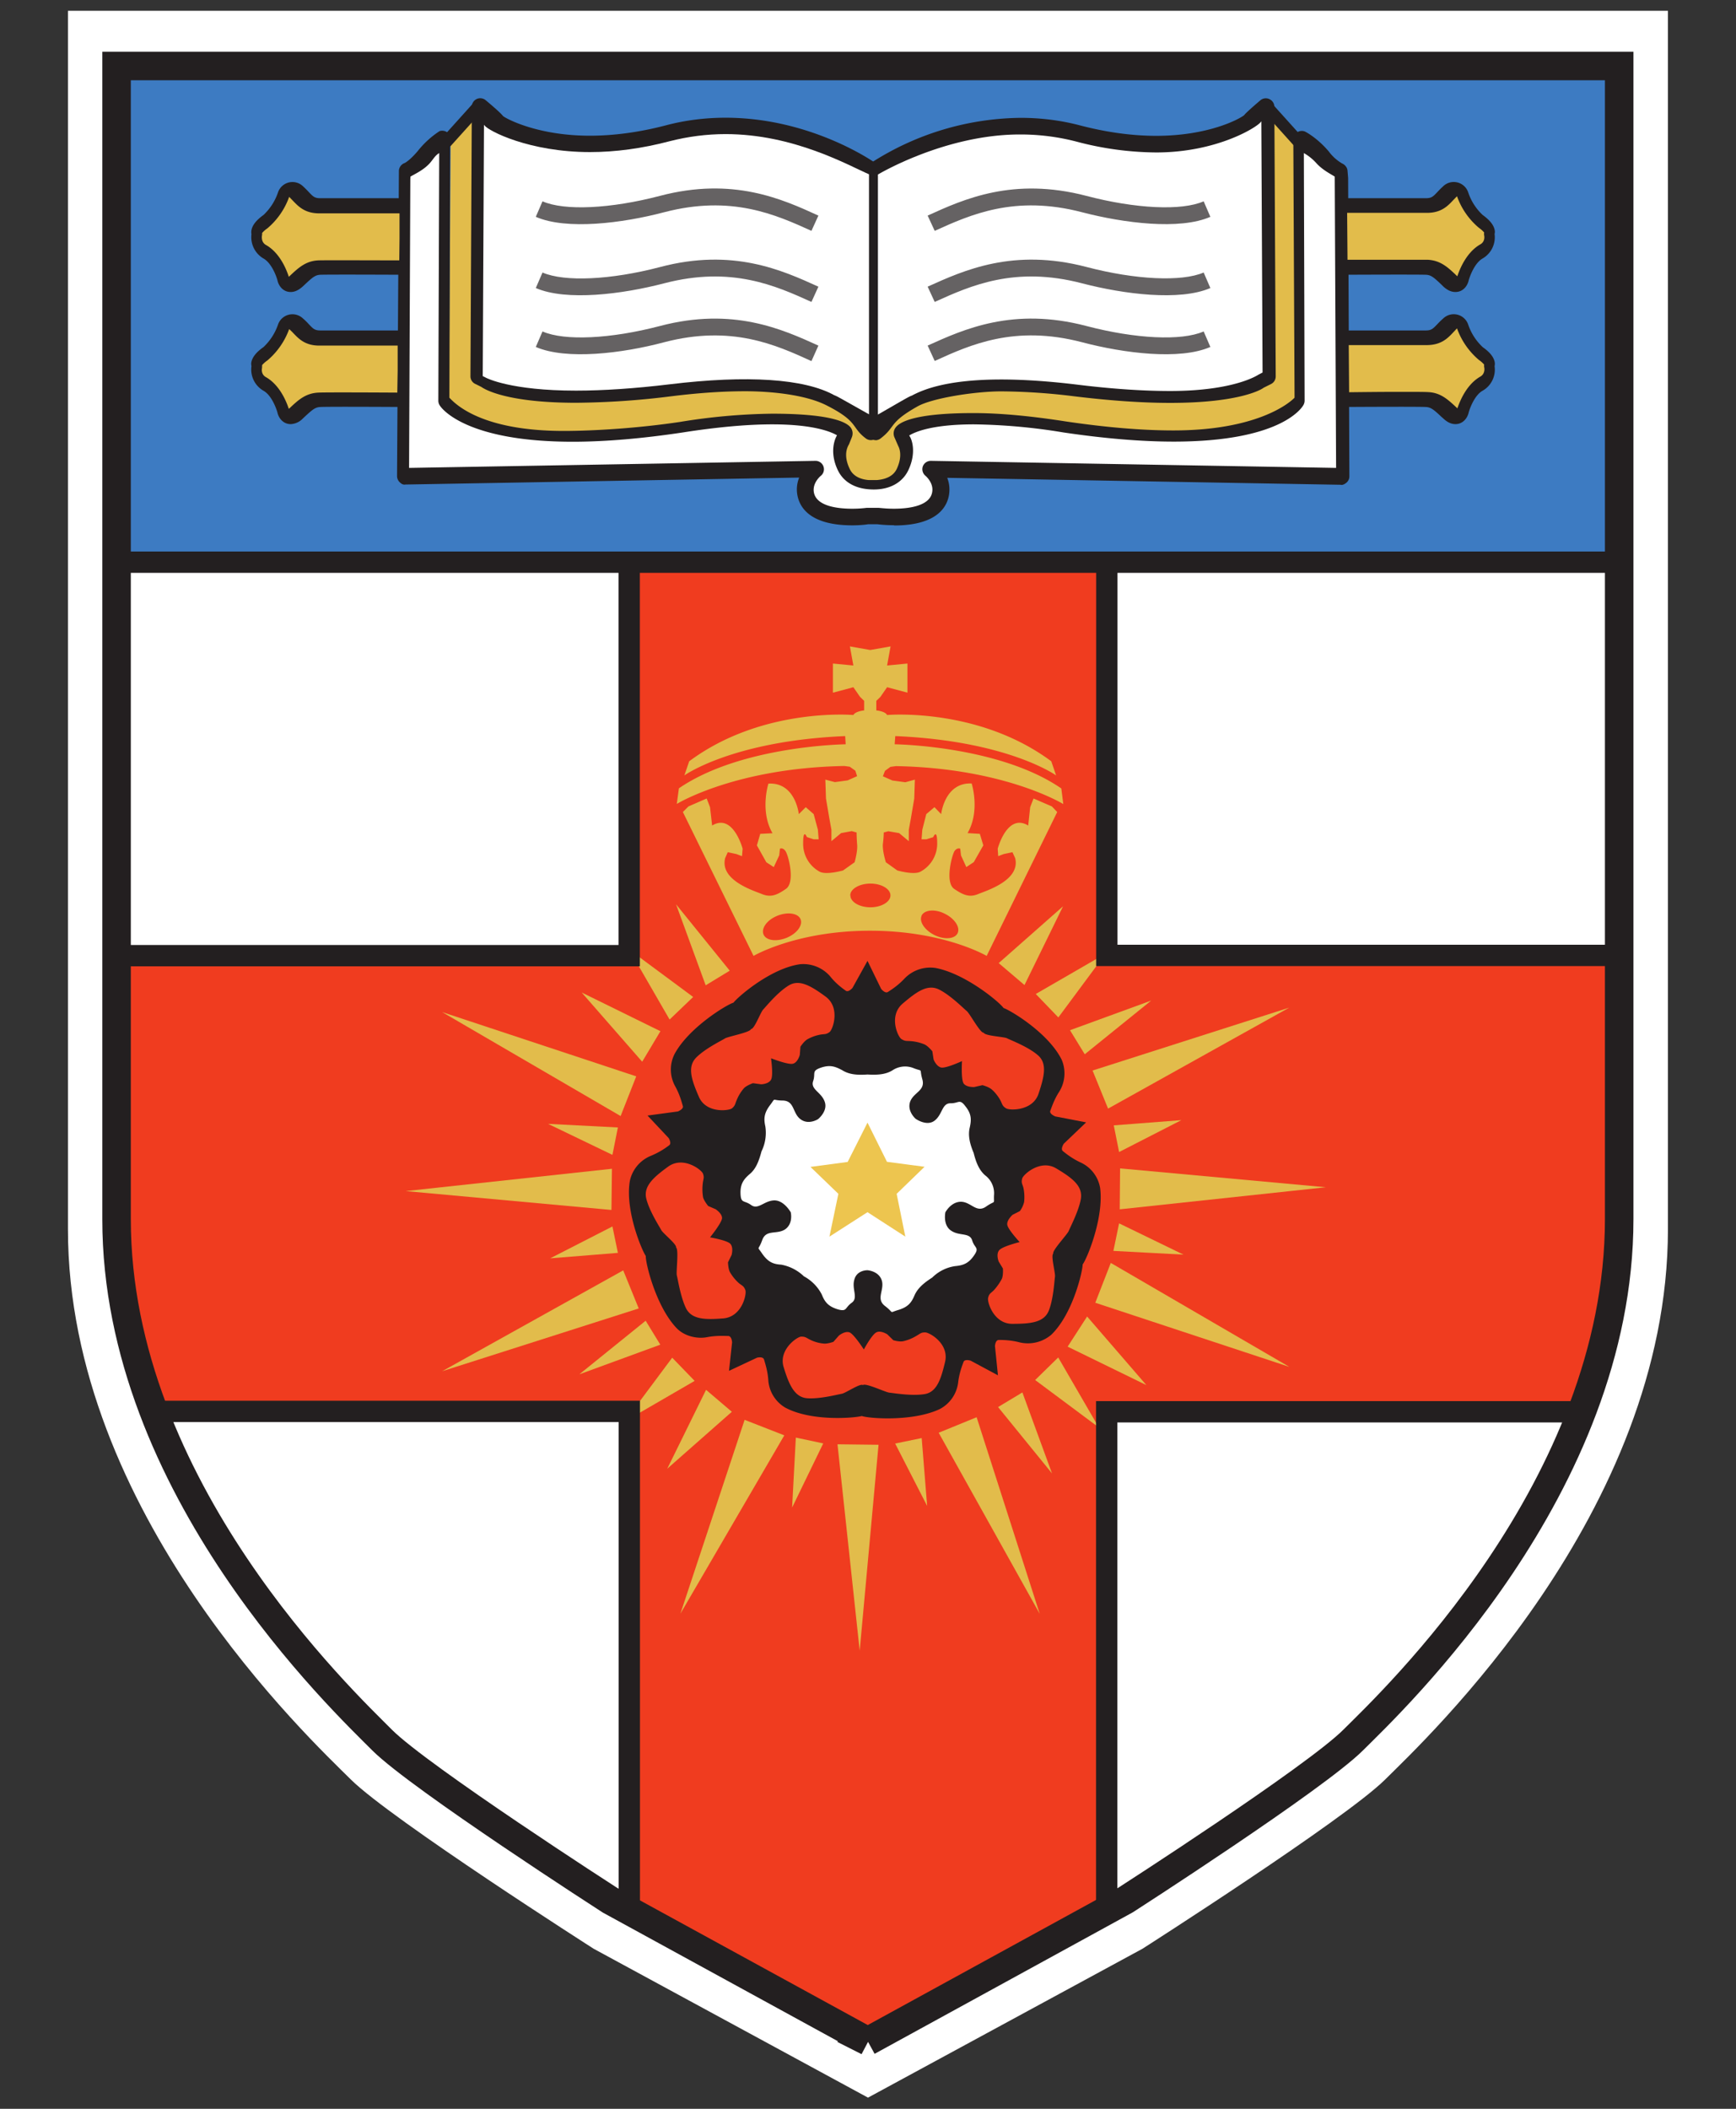
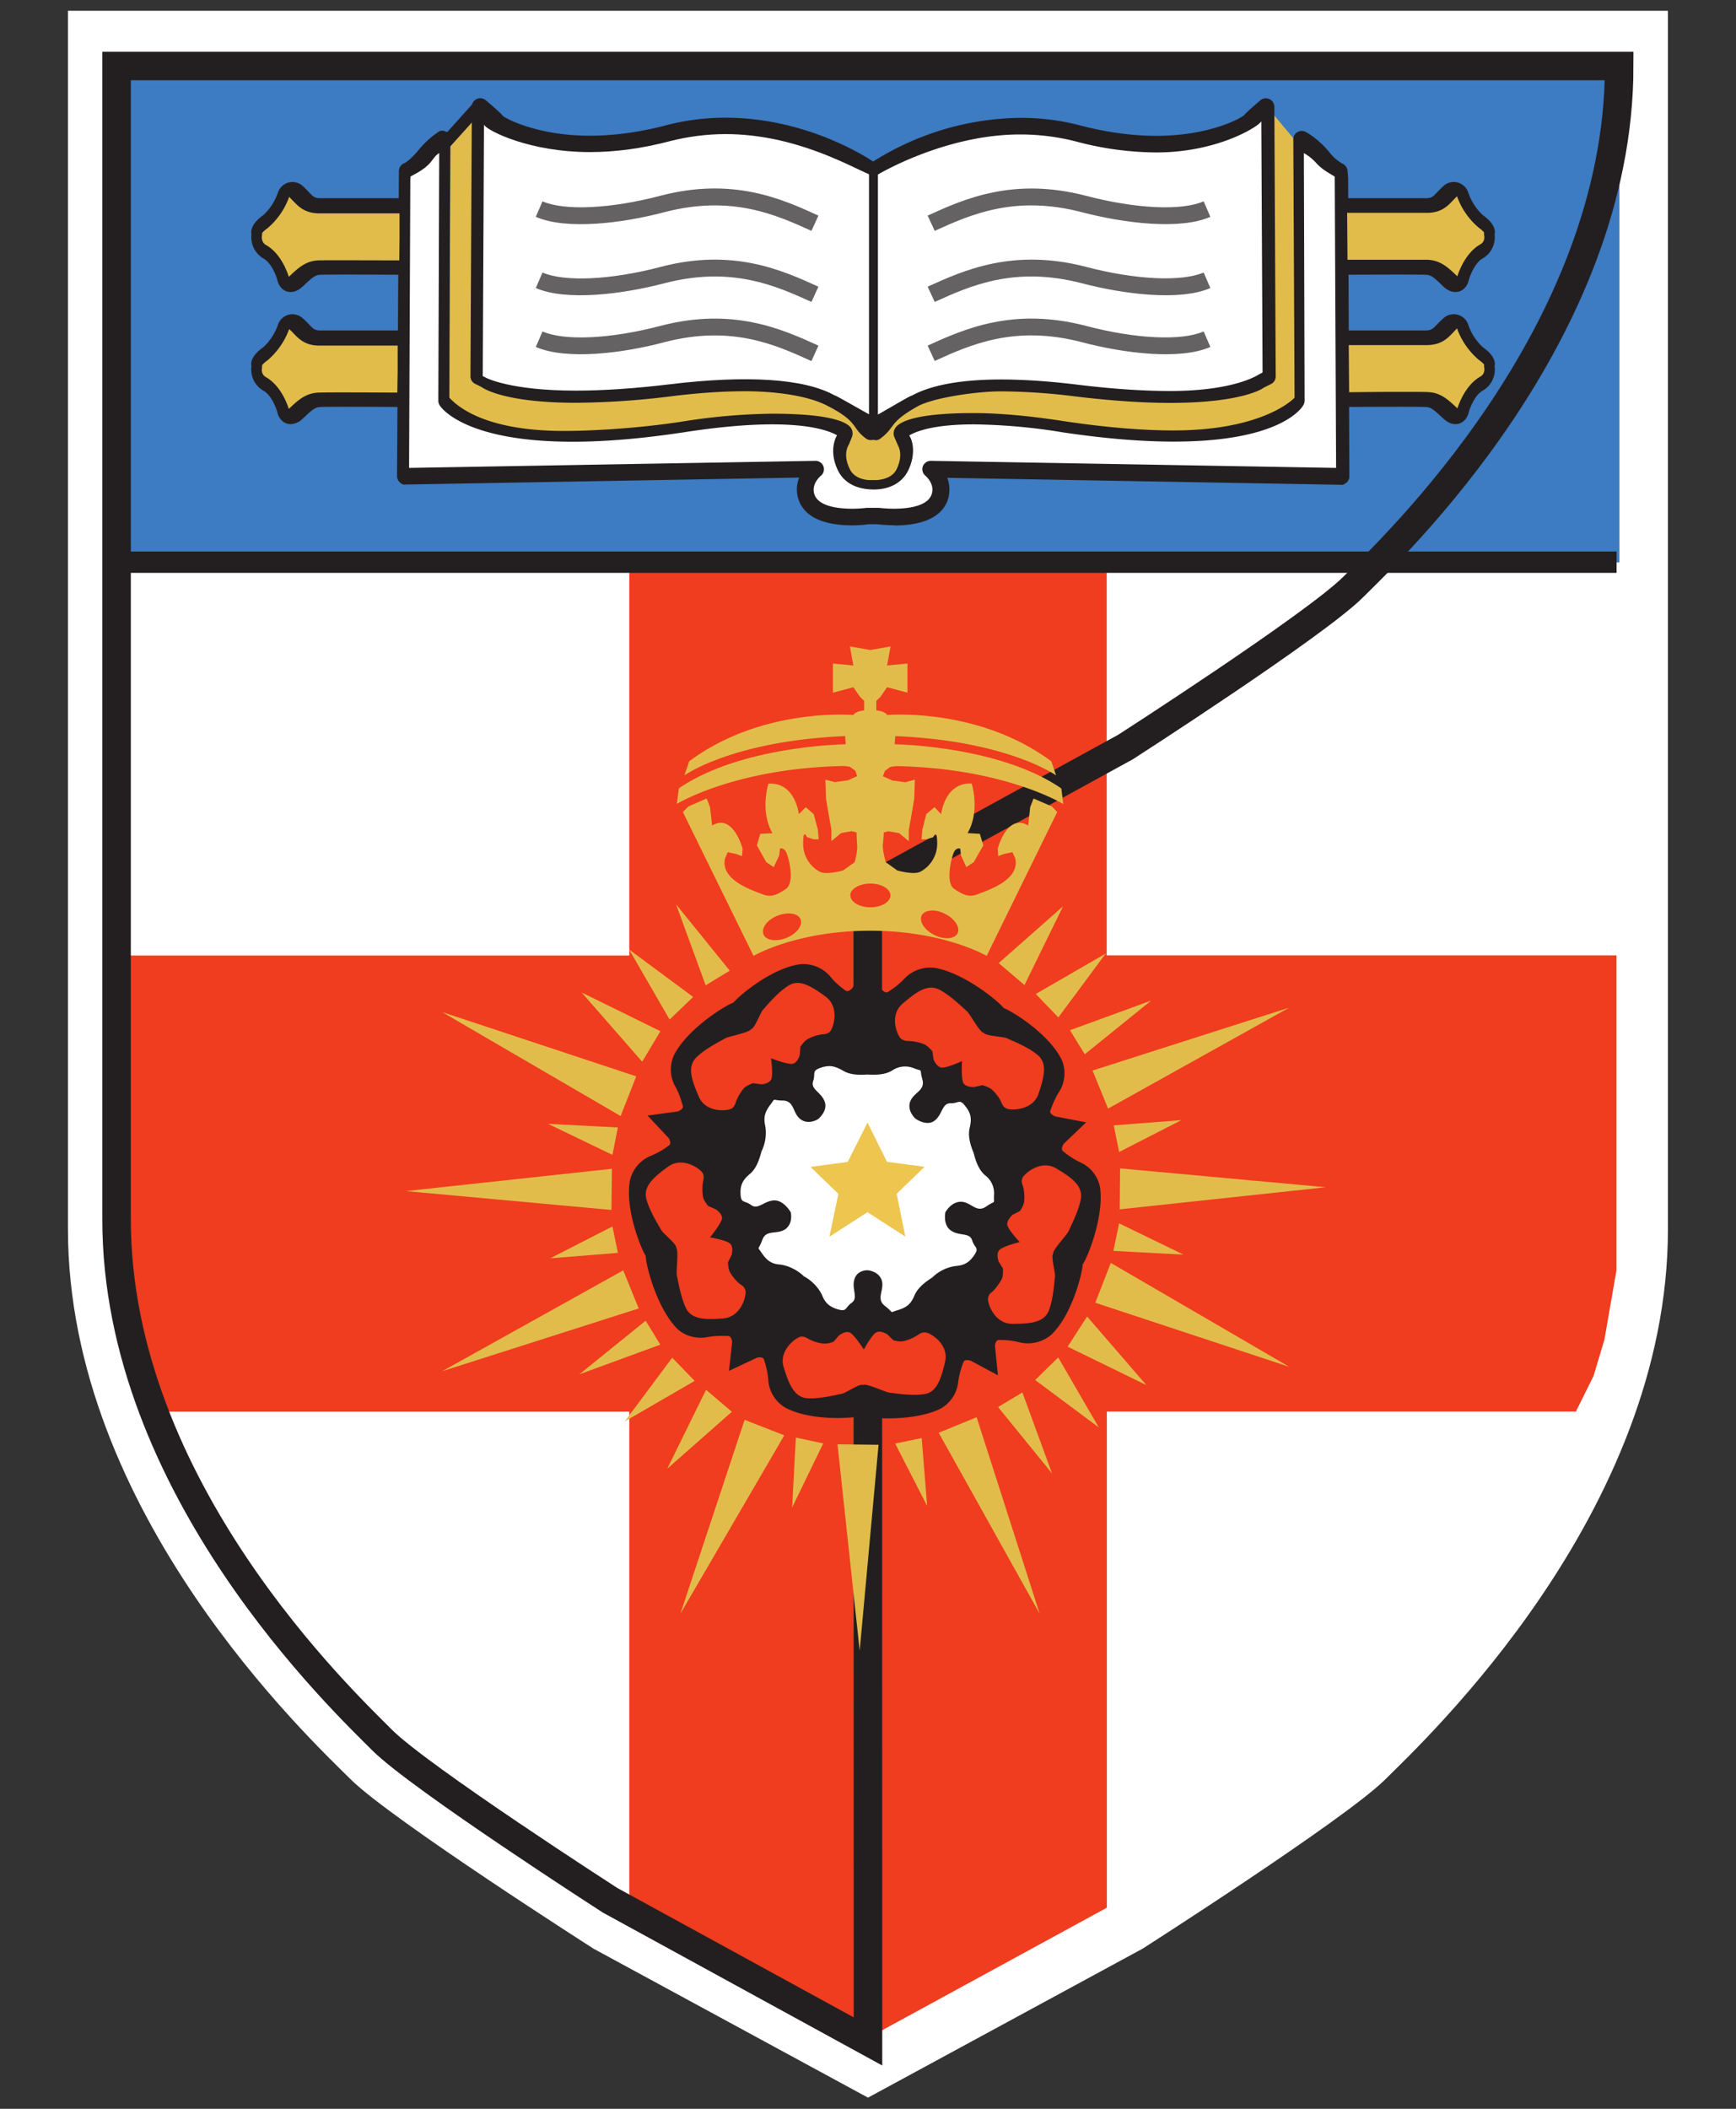
<svg xmlns="http://www.w3.org/2000/svg" width="14" height="17" fill="none">
  <rect width="100%" height="100%" fill="#333333" stroke="none" />
  <g clip-path="url(#a)">
    <path d="m7 16.91-2.212-1.2s-1.631-1.041-1.958-1.364C2.505 14.023.548 12.197.548 9.909V.087h12.903V9.91c0 2.288-1.957 4.114-2.282 4.437-.327.323-1.956 1.363-1.956 1.363" fill="#fff" />
    <path d="M.94.532h12.12v4.002H.94" fill="#3D7BC2" />
-     <path d="M13.06 4.532H.94v5.808l.099.382.164.59.24.548.286.492.35.535.317.405.36.404.329.329.547.415.513.361.657.448L7 16.453l2.22-1.227.414-.272.373-.252.373-.262.228-.153.306-.262.253-.273.23-.251.24-.275.24-.317.22-.307.261-.414.132-.254.154-.316.129-.317.167-.567.096-.723" fill="#fff" />
    <path d="M5.075 4.532h3.85v3.17h4.111v2.538l-.097.559-.088.294-.142.286H8.926v4l-1.97 1.074-1.881-1.028V11.38H1.246l-.195-.548-.11-.383V7.703h4.134" fill="#F03C1F" />
    <path d="M.94 4.532h12.097" stroke="#231F20" stroke-width=".172" stroke-miterlimit="3.864" />
-     <path d="M7 16.457 4.92 15.319s-1.53-.985-1.837-1.29c-.306-.308-2.143-2.035-2.143-4.2V.532h12.118v9.295c0 2.166-1.837 3.893-2.145 4.2-.306.306-1.836 1.29-1.836 1.29l-2.079 1.139Z" stroke="#231F20" stroke-width=".23" stroke-miterlimit="3.864" />
+     <path d="M7 16.457 4.92 15.319s-1.53-.985-1.837-1.29c-.306-.308-2.143-2.035-2.143-4.2V.532h12.118c0 2.166-1.837 3.893-2.145 4.2-.306.306-1.836 1.29-1.836 1.29l-2.079 1.139Z" stroke="#231F20" stroke-width=".23" stroke-miterlimit="3.864" />
    <path d="m5.879 11.051.226-.106s.049-.013.057.016c.007.025.029.089.034.165a.279.279 0 0 0 .136.221c.215.116.567.083.618.068.053.02.41.048.629-.056a.28.28 0 0 0 .148-.214c.009-.078.034-.14.043-.165.009-.027.058-.011.058-.011l.22.118-.024-.235s.002-.05.031-.05c.028 0 .095 0 .17.02a.291.291 0 0 0 .253-.062c.174-.167.253-.512.253-.567.034-.043.172-.374.141-.616a.276.276 0 0 0-.156-.205c-.072-.033-.124-.076-.145-.093-.02-.017.008-.059.008-.059l.18-.172L8.51 9s-.049-.02-.04-.045c.01-.025.03-.09.072-.154a.28.28 0 0 0 .02-.258c-.108-.218-.416-.4-.469-.417-.03-.045-.307-.278-.55-.323a.288.288 0 0 0-.249.086c-.054.058-.111.093-.134.108-.023.014-.054-.025-.054-.025l-.11-.226-.121.218s-.033.039-.055.022c-.021-.015-.077-.054-.125-.115a.287.287 0 0 0-.242-.098c-.24.033-.505.266-.538.31-.053.015-.36.2-.475.414a.278.278 0 0 0 .005.26c.038.068.054.133.062.16.007.024-.04.043-.04.043l-.245.033.171.182s.026.043.003.058a.64.64 0 0 1-.148.085.282.282 0 0 0-.168.199c-.042.238.096.562.128.608-.003.055.08.403.247.58.066.07.173.09.25.074.075-.014.142-.009.168-.009.029.001.031.052.031.052" fill="#231F20" />
    <path d="M6.996 10.24s-.085-.003-.106.075c-.023.077.034.147-.021.187-.057.04-.036.075-.113.053-.078-.024-.105-.06-.129-.12a.347.347 0 0 0-.144-.146.356.356 0 0 0-.183-.094c-.064-.004-.105-.02-.153-.088-.045-.068-.033-.018 0-.11.031-.089.118-.042.185-.087.067-.047.045-.137.045-.137s-.054-.098-.134-.096c-.082.003-.129.079-.186.037-.055-.04-.082-.01-.085-.091-.003-.08.027-.118.075-.159.048-.04.073-.102.094-.182a.34.34 0 0 0 .031-.202c-.014-.063-.01-.107.038-.171.05-.065.008-.038.104-.037.095.003.076.101.141.15.065.05.142 0 .142 0s.081-.064.054-.14c-.026-.077-.115-.099-.094-.165.023-.065-.015-.082.06-.109.078-.027.12-.01.176.02.054.034.12.04.203.034.08.005.148 0 .202-.034a.183.183 0 0 1 .175-.015c.076.028.039-.005.065.087.027.093-.07.105-.098.181-.027.077.044.138.044.138s.089.064.153.015c.065-.05.058-.14.128-.14.069.001.073-.04.122.026.05.063.047.11.033.172-.014.061 0 .126.032.202.02.08.045.14.094.182a.18.18 0 0 1 .07.161c-.003.08.016.034-.064.09-.078.054-.12-.037-.201-.039-.082-.001-.127.085-.127.085s-.022.101.045.147c.067.047.15.013.171.079.02.066.061.056.015.122-.045.066-.09.08-.154.086a.33.33 0 0 0-.183.092c-.069.044-.119.087-.144.146-.025.059-.054.093-.132.116-.077.023-.027.027-.104-.032-.077-.058-.005-.127-.026-.204-.023-.079-.116-.085-.116-.085" fill="#fff" />
    <path fill-rule="evenodd" clip-rule="evenodd" d="m7.018 5.24-.164-.029.028.154-.165-.016v.235l.165-.044.054.078.033.032v.077s-.07.006-.087.037c0 0-.735-.065-1.324.373l-.039.114s.389-.279 1.297-.317L6.82 6s-.842.01-1.345.355l-.017.126s.47-.29 1.352-.306l.043.006.045.032.014.044-.076.034-.103.014-.077-.02.005.152.028.164.016.088v.092l.078-.065.086-.016.039.011s0 .038.004.093c.007.055-.02.147-.02.147l-.093.066s-.132.038-.187.011a.255.255 0 0 1-.135-.23c0-.126.03-.05.03-.05l.055.018h.04l-.006-.077-.034-.126-.064-.056-.056.056s-.026-.258-.245-.246c0 0-.071.22.033.4l-.099.005-.027.093.076.136.06.039.044-.094.006-.054s.022-.012.043.017c.023.026.083.252.006.306-.077.054-.125.07-.193.043-.064-.027-.343-.11-.298-.29l.021-.048.07.015.045.017.005-.06s-.077-.29-.246-.187l-.017-.148-.027-.07-.147.064-.045.045.57 1.16s.345-.203.94-.203c.596 0 .94.203.94.203l.569-1.16-.043-.045-.148-.064-.027.07-.016.148c-.17-.103-.246.187-.246.187l.004.06.044-.017.071-.015.022.048c.044.18-.236.263-.3.29-.067.027-.116.01-.193-.043-.076-.054-.015-.28.005-.306.023-.029.045-.017.045-.017l.006.054.043.094.06-.04.077-.135-.028-.093-.099-.006c.104-.18.033-.4.033-.4-.218-.01-.246.247-.246.247l-.054-.056-.066.056-.032.126-.006.077h.038l.056-.017s.032-.077.032.049a.256.256 0 0 1-.137.23c-.054.027-.185-.011-.185-.011l-.092-.066s-.029-.092-.024-.147c.007-.055.007-.093.007-.093l.037-.01.087.015.078.065V6.69l.016-.088.028-.164.005-.153-.077.021-.104-.014-.077-.034.017-.044.044-.032.044-.006c.88.016 1.35.306 1.35.306l-.016-.126C8.056 6.01 7.215 6 7.215 6l.005-.066c.908.038 1.297.317 1.297.317l-.039-.114c-.59-.438-1.324-.373-1.324-.373-.016-.031-.087-.037-.087-.037V5.65l.033-.032.054-.078.164.044v-.235l-.164.016.028-.154m1.585 5.402.478.553-.635-.31" fill="#E2BC4B" />
    <path d="m8.811 8.63 1.586-.507-1.461.814m.097.482 1.659.152-1.662.178m-.072.432 1.44.838-1.565-.517m.149-1.43.545-.042-.502.257m0 .575.519.252-.565-.03m-3.828.464-1.585.506 1.46-.813m-.095-.487-1.659-.152 1.663-.18m.07-.425-1.439-.838 1.565.518M4.983 10.1l-.546.044.502-.257m0-.577L4.42 9.06l.563.029m2.893 2.336.509 1.585-.815-1.46m-.485.097-.152 1.66-.179-1.664m-.429-.072-.838 1.438.518-1.563m1.428.147.044.547-.258-.503m-.58-.001-.251.517.03-.564" fill="#E2BC4B" />
    <path fill-rule="evenodd" clip-rule="evenodd" d="m5.602 11.132-.564.327.383-.514m-.096-.105-.653.239.535-.432m.695.734-.521.459.313-.636m2.84-.261.327.564-.513-.382m-.103.1.239.653-.435-.535m.304-3.33.564-.326-.382.515m.094.103.655-.239-.536.433m-.694-.735.519-.458-.311.635M5.4 8.219l-.326-.564.516.382m.101-.094-.239-.653.433.535m-.706.734-.488-.558.635.312" fill="#E2BC4B" />
    <path d="m6.996 9.05-.16.317-.3.04.225.217-.072.345.307-.197.305.197-.07-.345.225-.218-.303-.04" fill="#EDC54F" />
    <path d="M6.157 7.532c-.019-.05.03-.117.113-.15.083-.033.166-.02.186.028.02.05-.03.116-.112.15-.085.034-.167.022-.187-.028Zm.7-.314c0-.052.074-.095.163-.095.088 0 .161.043.161.095 0 .053-.073.096-.161.096-.09 0-.162-.043-.162-.096Zm.575.163c.024-.047.109-.055.187-.015.08.039.127.11.103.158-.023.046-.106.053-.186.014-.08-.04-.126-.11-.103-.157ZM6.22 8.532s.138.054.175.043c.039-.01.055-.071.055-.071l.005-.066s.028-.043.055-.059a.338.338 0 0 1 .109-.039c.033-.005.044 0 .072-.021.027-.023.087-.197-.033-.285-.12-.088-.214-.143-.3-.088-.089.055-.182.17-.203.192-.022.022-.07.158-.099.158-.006.027-.182.059-.209.075-.026.017-.158.08-.232.154-.073.074-.04.176.02.314.056.137.24.117.268.096.027-.023.024-.034.037-.064A.346.346 0 0 1 6 8.772c.023-.023.072-.04.072-.04l.066.009s.06-.001.08-.037c.02-.035 0-.172 0-.172m1.54.022s-.009.146.013.18c.023.033.086.029.086.029l.066-.015s.05.013.074.034c.025.02.057.061.072.091.015.03.014.043.045.062.029.018.217.022.262-.12.047-.14.071-.246-.009-.311-.08-.068-.22-.12-.248-.135-.03-.012-.175-.018-.186-.044-.027.005-.112-.154-.136-.174-.025-.02-.129-.126-.222-.173-.094-.048-.182.016-.296.113-.114.098-.039.266-.01.285.032.02.041.014.075.017a.36.36 0 0 1 .113.027c.03.015.062.055.062.055l.01.066s.022.057.062.065c.04.007.167-.052.167-.052M5.726 9.975s.094-.115.097-.155c0-.039-.052-.072-.052-.072l-.06-.026s-.033-.04-.041-.07a.396.396 0 0 1-.002-.116c.004-.033.013-.042.001-.075-.012-.032-.16-.144-.281-.056-.12.087-.2.159-.176.258.025.101.106.225.12.252.013.027.129.117.12.142.023.014 0 .193.006.223.008.03.03.176.075.268.047.09.155.092.303.08.149-.015.187-.196.175-.228-.012-.032-.024-.034-.05-.054a.365.365 0 0 1-.074-.09c-.015-.027-.016-.08-.016-.08l.029-.059s.017-.06-.01-.09c-.027-.029-.164-.052-.164-.052m1.24.903s-.08-.124-.115-.137c-.038-.014-.086.026-.086.026l-.044.05s-.048.018-.08.014a.305.305 0 0 1-.11-.032c-.03-.015-.035-.024-.07-.024-.035.002-.187.109-.14.25.043.141.088.24.19.247.104.007.246-.031.277-.036.031-.005.15-.087.171-.07.022-.02.186.06.215.061.03.003.177.028.28.012.1-.015.134-.118.168-.262.033-.146-.127-.237-.162-.236-.035 0-.04.012-.07.028a.342.342 0 0 1-.106.043c-.032.007-.08-.008-.08-.008l-.048-.047s-.052-.034-.087-.017c-.037.016-.102.138-.102.138m1.256-.865s-.143.035-.166.067c-.026.033-.003.09-.003.09l.034.056s.004.052-.008.082a.444.444 0 0 1-.066.094c-.024.024-.037.025-.045.06-.01.033.045.21.194.21.147 0 .256-.01.295-.106.038-.095.045-.244.05-.274.004-.03-.035-.17-.014-.186-.01-.025.113-.154.125-.183.011-.029.081-.16.098-.26.015-.103-.07-.167-.199-.244-.127-.076-.264.048-.274.08-.01.035 0 .043.009.075a.368.368 0 0 1 .006.116.212.212 0 0 1-.034.073l-.059.03s-.048.042-.043.08c.005.038.1.14.1.14" fill="#F03C1F" />
-     <path d="M8.926 4.532v3.17h4.11m-.327 3.679H8.925v4.001m-3.85.042v-4.046H1.29M.94 7.704h4.134V4.534" stroke="#231F20" stroke-width=".172" stroke-miterlimit="3.864" />
    <path d="m3.859.856-.224.232L3.62 3.22s.18.216.791.264c.612.048 1.702-.144 1.702-.144l.544.048.152.064-.016.136.02.176.1.128.275-.008.096-.12-.004-.2-.008-.096.232-.088.184-.024.56.008.534.104.688.032s.423-.02.607-.072c.184-.052.312-.127.312-.127l.072-.089-.008-2.07-.24-.287-.024.495.032 1.527-.008.192-.255.103-1.103.009-.824-.056-.44.047-.319.129-.24.167-.415-.296-.623-.077-1.287.11-.527-.017-.336-.135" fill="#E2BC4B" />
    <path d="M7.023 3.548a.067.067 0 0 1-.041-.014c-.12-.09-.054-.134-.32-.268-.17-.085-.447-.112-.653-.112-.175 0-.373.013-.591.04a6.5 6.5 0 0 1-.772.053c-.573 0-.745-.114-.763-.127l-.05-.025a.067.067 0 0 1-.039-.061L3.805.86a.068.068 0 0 1 .112-.052c.08.067.127.11.14.128.031.024.283.158.7.158.194 0 .4-.028.611-.083.158-.042.32-.062.483-.062.685 0 1.19.352 1.211.367a.067.067 0 0 1 .029.056V3.48a.068.068 0 0 1-.068.068" fill="#231F20" />
    <path d="M7.06 3.548a.069.069 0 0 1-.068-.068V1.372c0-.022.01-.043.028-.056A2.267 2.267 0 0 1 8.231.95c.163 0 .325.02.483.062.212.055.417.083.61.083.419 0 .67-.134.71-.167.005-.009.051-.052.131-.12a.067.067 0 0 1 .072-.009c.024.011.04.035.04.062l.011 2.174a.068.068 0 0 1-.038.061l-.06.03c-.008.008-.18.122-.753.122-.225 0-.485-.018-.772-.053a4.97 4.97 0 0 0-.591-.04c-.207 0-.555.053-.676.122-.236.133-.171.162-.297.258a.069.069 0 0 1-.041.014m-4.716-.13c-.06 0-.097-.048-.107-.095-.01-.035-.048-.138-.112-.174a.197.197 0 0 1-.097-.198.105.105 0 0 1-.002-.026c.006-.043.038-.085.099-.128a.45.45 0 0 0 .118-.184.123.123 0 0 1 .202-.045c.018.015.032.03.046.045.035.037.047.05.094.05h.682a.068.068 0 0 1 .068.068l-.004.482c0 .037-.026.072-.068.067 0 0-.604-.004-.679 0-.042.002-.063.02-.126.078l-.016.015a.143.143 0 0 1-.098.045m0-1.065c-.06 0-.097-.048-.107-.096-.009-.034-.048-.138-.112-.174a.199.199 0 0 1-.097-.196.094.094 0 0 1-.001-.026c.005-.043.037-.085.098-.129a.447.447 0 0 0 .118-.185.123.123 0 0 1 .202-.045.792.792 0 0 1 .045.045c.036.038.048.05.095.05h.682a.069.069 0 0 1 .068.069l-.004.481a.068.068 0 0 1-.068.067s-.606-.003-.68 0c-.041.002-.063.021-.127.081l-.014.013c-.033.03-.065.045-.097.045m9.393 1.065c-.034 0-.065-.014-.098-.045l-.017-.015c-.062-.058-.084-.076-.125-.078-.077-.004-.68 0-.68 0a.068.068 0 0 1-.068-.067l-.004-.482a.07.07 0 0 1 .042-.063.067.067 0 0 1 .026-.005h.683c.046 0 .058-.013.094-.05a.582.582 0 0 1 .046-.045.123.123 0 0 1 .202.044.444.444 0 0 0 .119.186c.06.042.092.084.097.127a.09.09 0 0 1-.002.026.195.195 0 0 1-.097.198c-.064.036-.103.142-.112.176-.01.045-.047.093-.106.093m0-1.065c-.034 0-.065-.014-.098-.044l-.014-.014c-.063-.06-.086-.08-.128-.081-.072-.003-.68 0-.68 0a.068.068 0 0 1-.068-.067l-.003-.481a.07.07 0 0 1 .02-.049.07.07 0 0 1 .048-.02h.682c.047 0 .059-.012.095-.05a.666.666 0 0 1 .044-.044.123.123 0 0 1 .203.043.44.44 0 0 0 .118.186c.061.044.093.086.098.129a.072.072 0 0 1-.002.025.197.197 0 0 1-.097.197c-.063.036-.102.14-.112.177-.01.045-.046.093-.107.093" fill="#231F20" />
    <path d="M7.21 4.234c-.078 0-.136-.008-.136-.008H7c0 .001-.054.009-.126.009-.37 0-.439-.17-.447-.271a.254.254 0 0 1 .018-.114l-3.174.056c-.022.004-.036-.007-.049-.02a.069.069 0 0 1-.02-.048l.015-2.464a.07.07 0 0 1 .047-.06s.038-.018.103-.094a.744.744 0 0 1 .178-.163.07.07 0 0 1 .062.01.067.067 0 0 1 .026.058l-.003.06-.006 2.021c.044.046.251.268.922.268.253 0 .615-.024.94-.073a4.91 4.91 0 0 1 .74-.066c.52 0 .613.082.636.114.015.022.018.05.008.075l-.023.057c-.01.018-.05.083.005.198.031.068.102.087.154.091h.066c.06-.005.129-.025.16-.09.054-.116.013-.181.012-.184l-.031-.071a.079.079 0 0 1 .008-.076c.022-.032.11-.119.63-.119.21 0 .459.023.741.067.324.048.617.073.87.073.668 0 .932-.216.978-.264l-.01-2.08a.068.068 0 0 1 .027-.057.07.07 0 0 1 .063-.01c.005.001.1.049.196.162a.36.36 0 0 0 .106.096c.024.01.043.033.045.058l.005.06.01 2.405a.067.067 0 0 1-.02.048c-.014.013-.035.025-.05.02l-3.173-.056c.014.036.02.075.017.113-.007.101-.076.271-.446.271" fill="#231F20" />
    <path d="M6.728 3.186c.023.007.07.037.28.154V1.405c-.167-.072-.606-.324-1.157-.324-.153 0-.303.02-.449.057-.223.059-.44.088-.644.088-.489 0-.82-.171-.851-.215l-.004-.005-.01 2.026.022.011c.01.006.205.106.73.106.22 0 .474-.017.756-.051.626-.076 1.088-.045 1.327.088" fill="#fff" />
    <path d="m2.114 2.943-.001.025c-.002.007-.008.05.031.072.11.062.165.194.185.256l.006-.005c.072-.068.13-.121.233-.126.062-.003.458-.001.636 0l.003-.175v-.204h-.632c-.115 0-.166-.055-.211-.102a.523.523 0 0 0-.032-.031.6.6 0 0 1-.176.253.214.214 0 0 0-.042.037m0-1.065c0 .008 0 .016-.002.025 0 .007-.006.05.033.072.11.062.164.194.184.256l.002-.001c.074-.07.133-.126.236-.131.067-.002.475 0 .653 0l.002-.174V1.72h-.647c-.115 0-.167-.054-.212-.101l-.031-.032a.592.592 0 0 1-.176.254.213.213 0 0 0-.042.037" fill="#E2BC4B" />
    <path d="M6.544 1.861c-.287-.13-.645-.292-1.188-.15-.338.089-.788.145-1.035.037l.054-.125c.178.078.55.06.947-.044.589-.155.987.026 1.278.159m-.056.696c-.287-.13-.645-.292-1.188-.15-.338.088-.788.145-1.035.038l.054-.125c.178.077.55.06.947-.044.589-.156.987.026 1.278.158m-.056.6c-.287-.131-.645-.294-1.188-.152-.338.09-.788.145-1.035.038l.054-.125c.178.078.55.06.947-.044.589-.155.987.026 1.278.158" fill="#656263" />
    <path d="M7.08 1.407v1.935c.204-.117.251-.146.274-.153.25-.136.705-.164 1.327-.089.282.035.536.052.755.052.526 0 .713-.132.715-.133l.031-.016-.01-2.025-.005.006c-.03.042-.354.245-.843.245a2.56 2.56 0 0 1-.645-.088 1.798 1.798 0 0 0-.448-.057c-.61-.002-1.151.323-1.151.323" fill="#fff" />
    <path d="M11.28 3.159c.114 0 .208 0 .236.002.101.004.159.058.232.126l.005.005c.022-.064.076-.194.185-.256.042-.024.032-.072.032-.072a.07.07 0 0 1-.001-.025.226.226 0 0 0-.042-.037.598.598 0 0 1-.177-.255l-.031.033c-.045.048-.097.101-.211.102h-.631l.003.38c.102-.001.247-.003.4-.003m0-1.065h.234c.105.006.163.061.237.132h.002c.021-.063.076-.194.185-.256.039-.022.033-.064.031-.072a.076.076 0 0 1 0-.024.238.238 0 0 0-.043-.038.59.59 0 0 1-.176-.254l-.031.032c-.045.048-.097.102-.212.102h-.643l.003.378h.413" fill="#E2BC4B" />
    <path d="M7.083 4.094c.012 0 .06.007.126.007.112 0 .301-.019.31-.145.006-.069-.055-.12-.055-.12a.069.069 0 0 1-.022-.076.069.069 0 0 1 .065-.045l3.268.057-.011-2.348c-.029-.02-.1-.053-.152-.113a.415.415 0 0 0-.097-.077l.006 1.997a.072.072 0 0 1-.01.035c-.017.03-.194.294-1.046.294-.26 0-.56-.025-.89-.074a4.738 4.738 0 0 0-.72-.065c-.327 0-.47.057-.523.09.024.03.059.14-.006.278-.047.1-.148.157-.279.157-.143 0-.244-.057-.291-.157-.06-.126-.035-.23-.006-.28-.052-.03-.195-.088-.522-.088-.203 0-.445.022-.72.065-.332.05-.63.075-.89.075-.853 0-1.056-.264-1.073-.295a.068.068 0 0 1-.01-.035l.007-1.997c-.032.019-.045.045-.072.077-.051.06-.13.094-.16.113l-.001.023-.01 2.325 3.276-.057h.001a.068.068 0 0 1 .042.122s-.061.05-.056.12c.01.126.199.144.31.144a.929.929 0 0 0 .117-.007" fill="#fff" />
    <path d="m7.538 1.861-.057-.123c.292-.133.69-.313 1.28-.159.396.104.768.122.946.044l.054.125c-.247.108-.697.051-1.035-.037-.543-.142-.9.02-1.188.15m0 .573-.057-.123c.292-.132.69-.313 1.28-.159.396.104.768.121.946.045l.054.125c-.247.107-.697.05-1.035-.038-.543-.142-.9.02-1.188.15m0 .476-.057-.124c.292-.132.69-.313 1.28-.158.396.104.768.122.946.044l.054.125c-.247.108-.697.051-1.035-.038-.543-.142-.9.02-1.188.151" fill="#656263" />
    <path d="m3.859.856-.263.292Z" fill="#fff" />
    <path d="m3.859.856-.263.292" stroke="#231F20" stroke-width=".096" />
    <path d="m10.213.856.263.292Z" fill="#fff" />
-     <path d="m10.213.856.263.292" stroke="#231F20" stroke-width=".096" />
  </g>
  <defs>
    <clipPath id="a">
      <path fill="#fff" transform="translate(.461)" d="M0 0h13.077v16.998H0z" />
    </clipPath>
  </defs>
</svg>